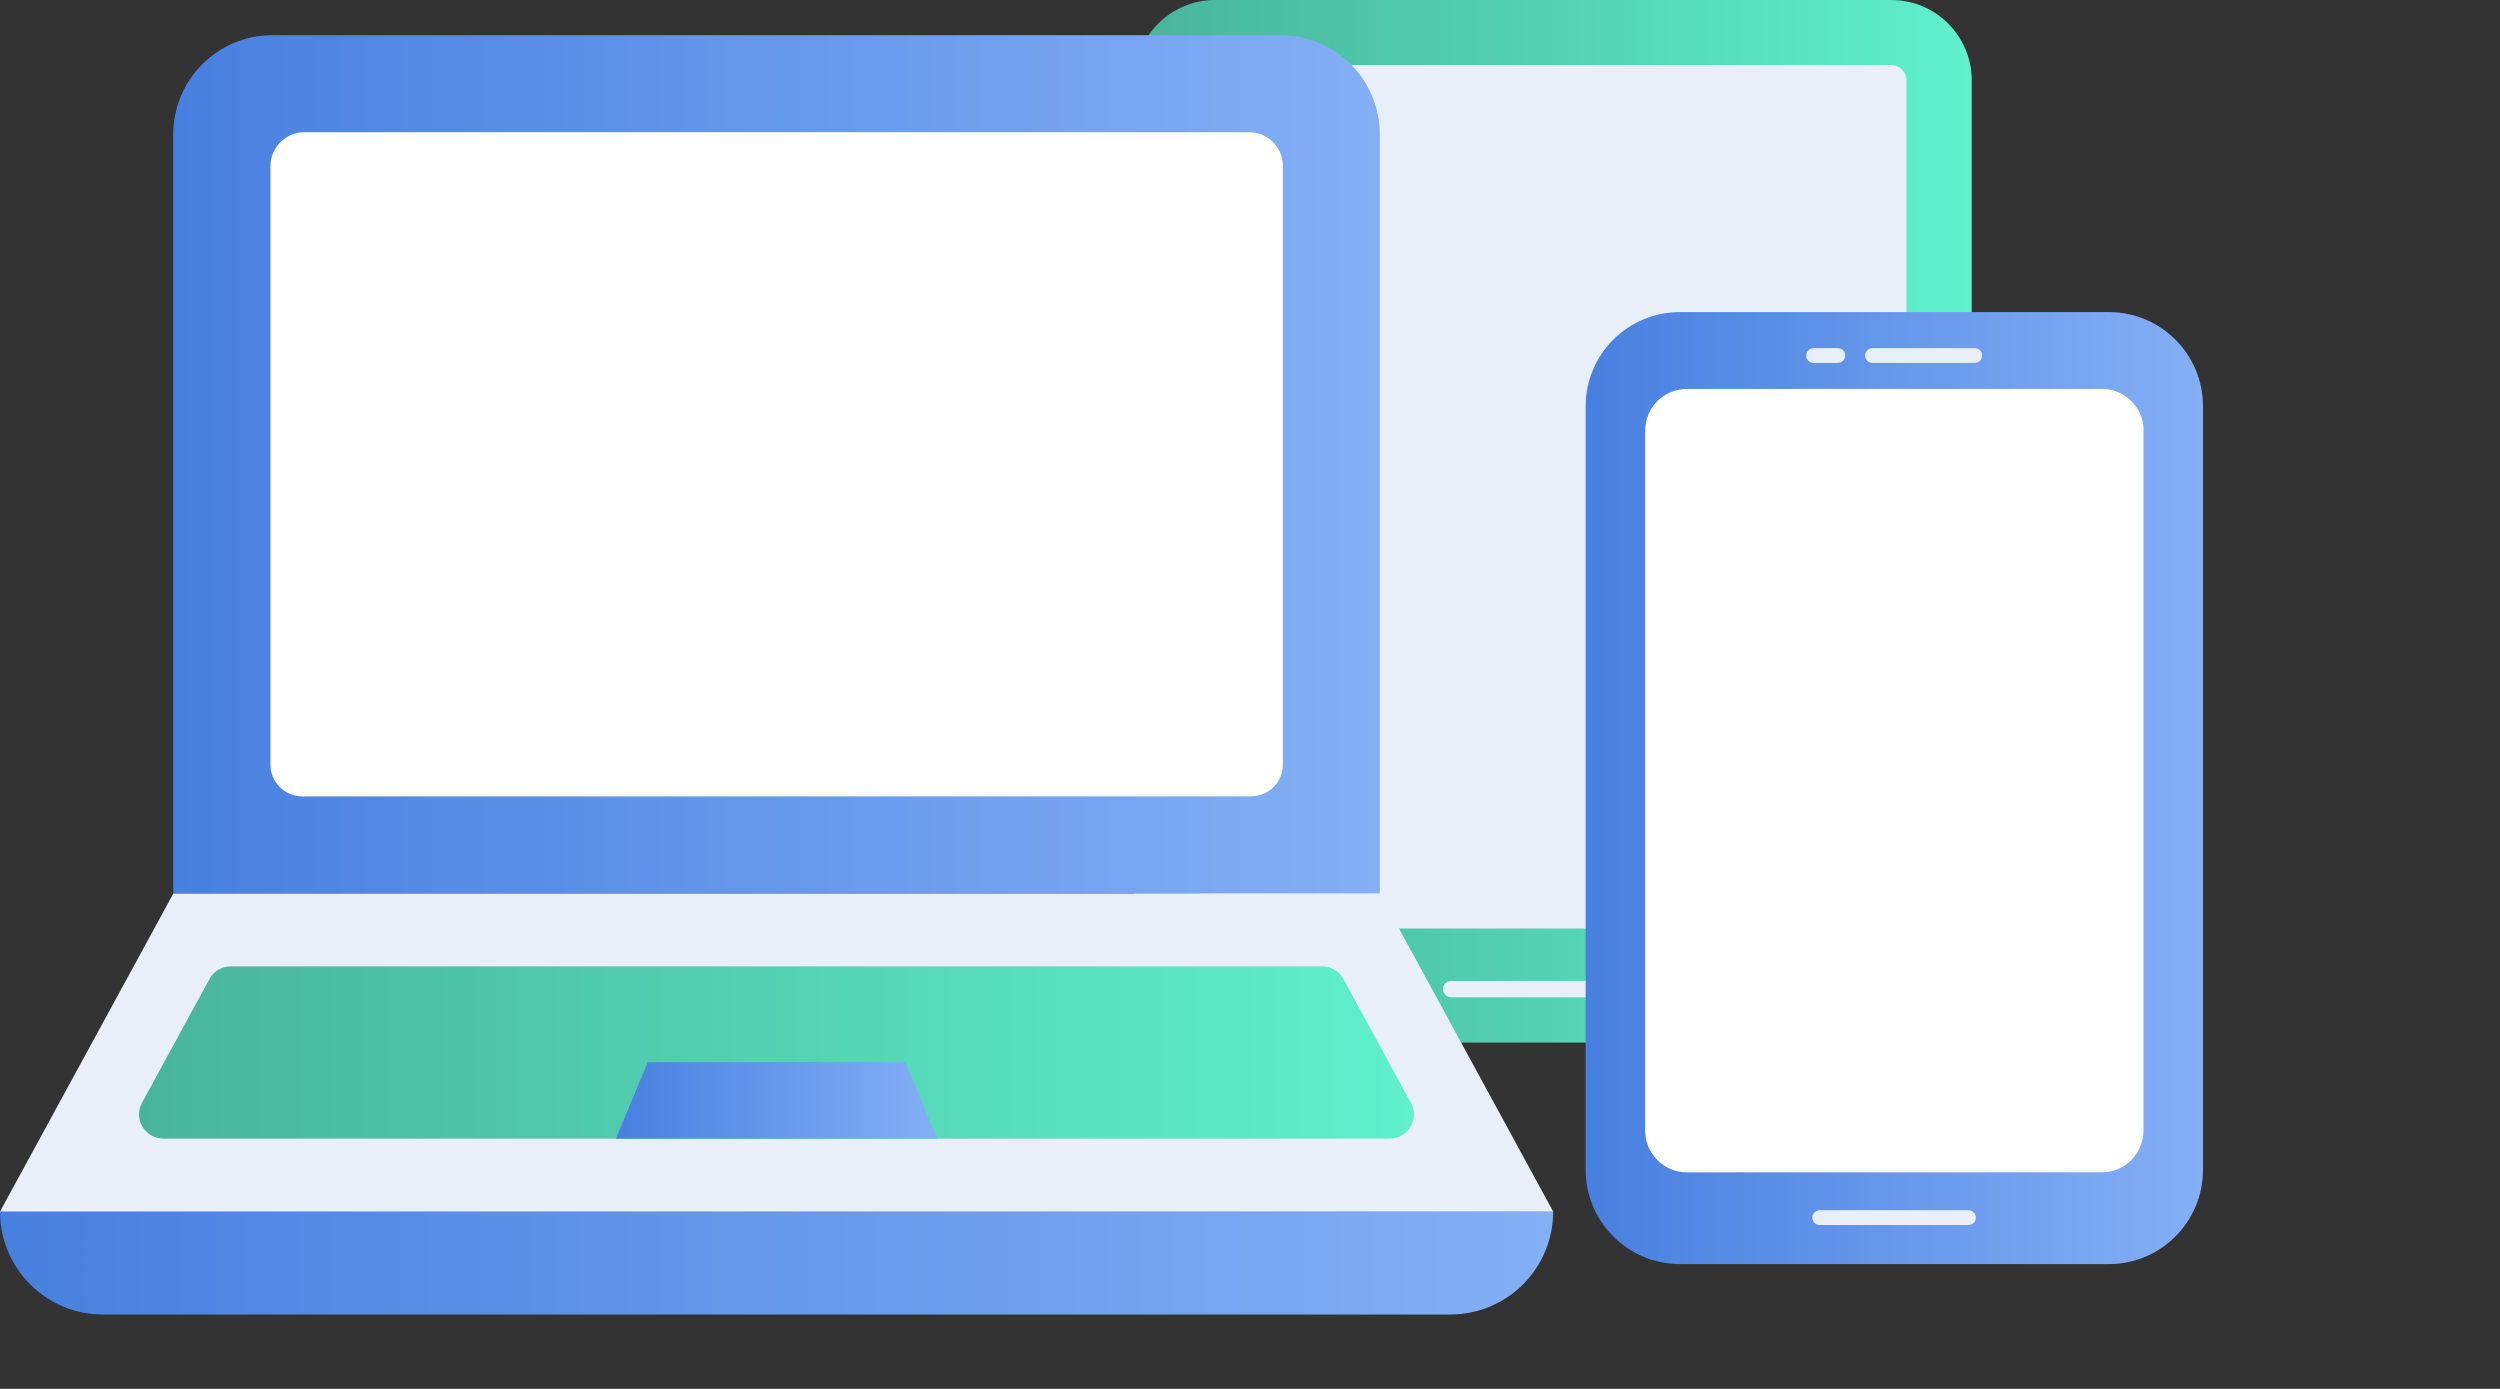
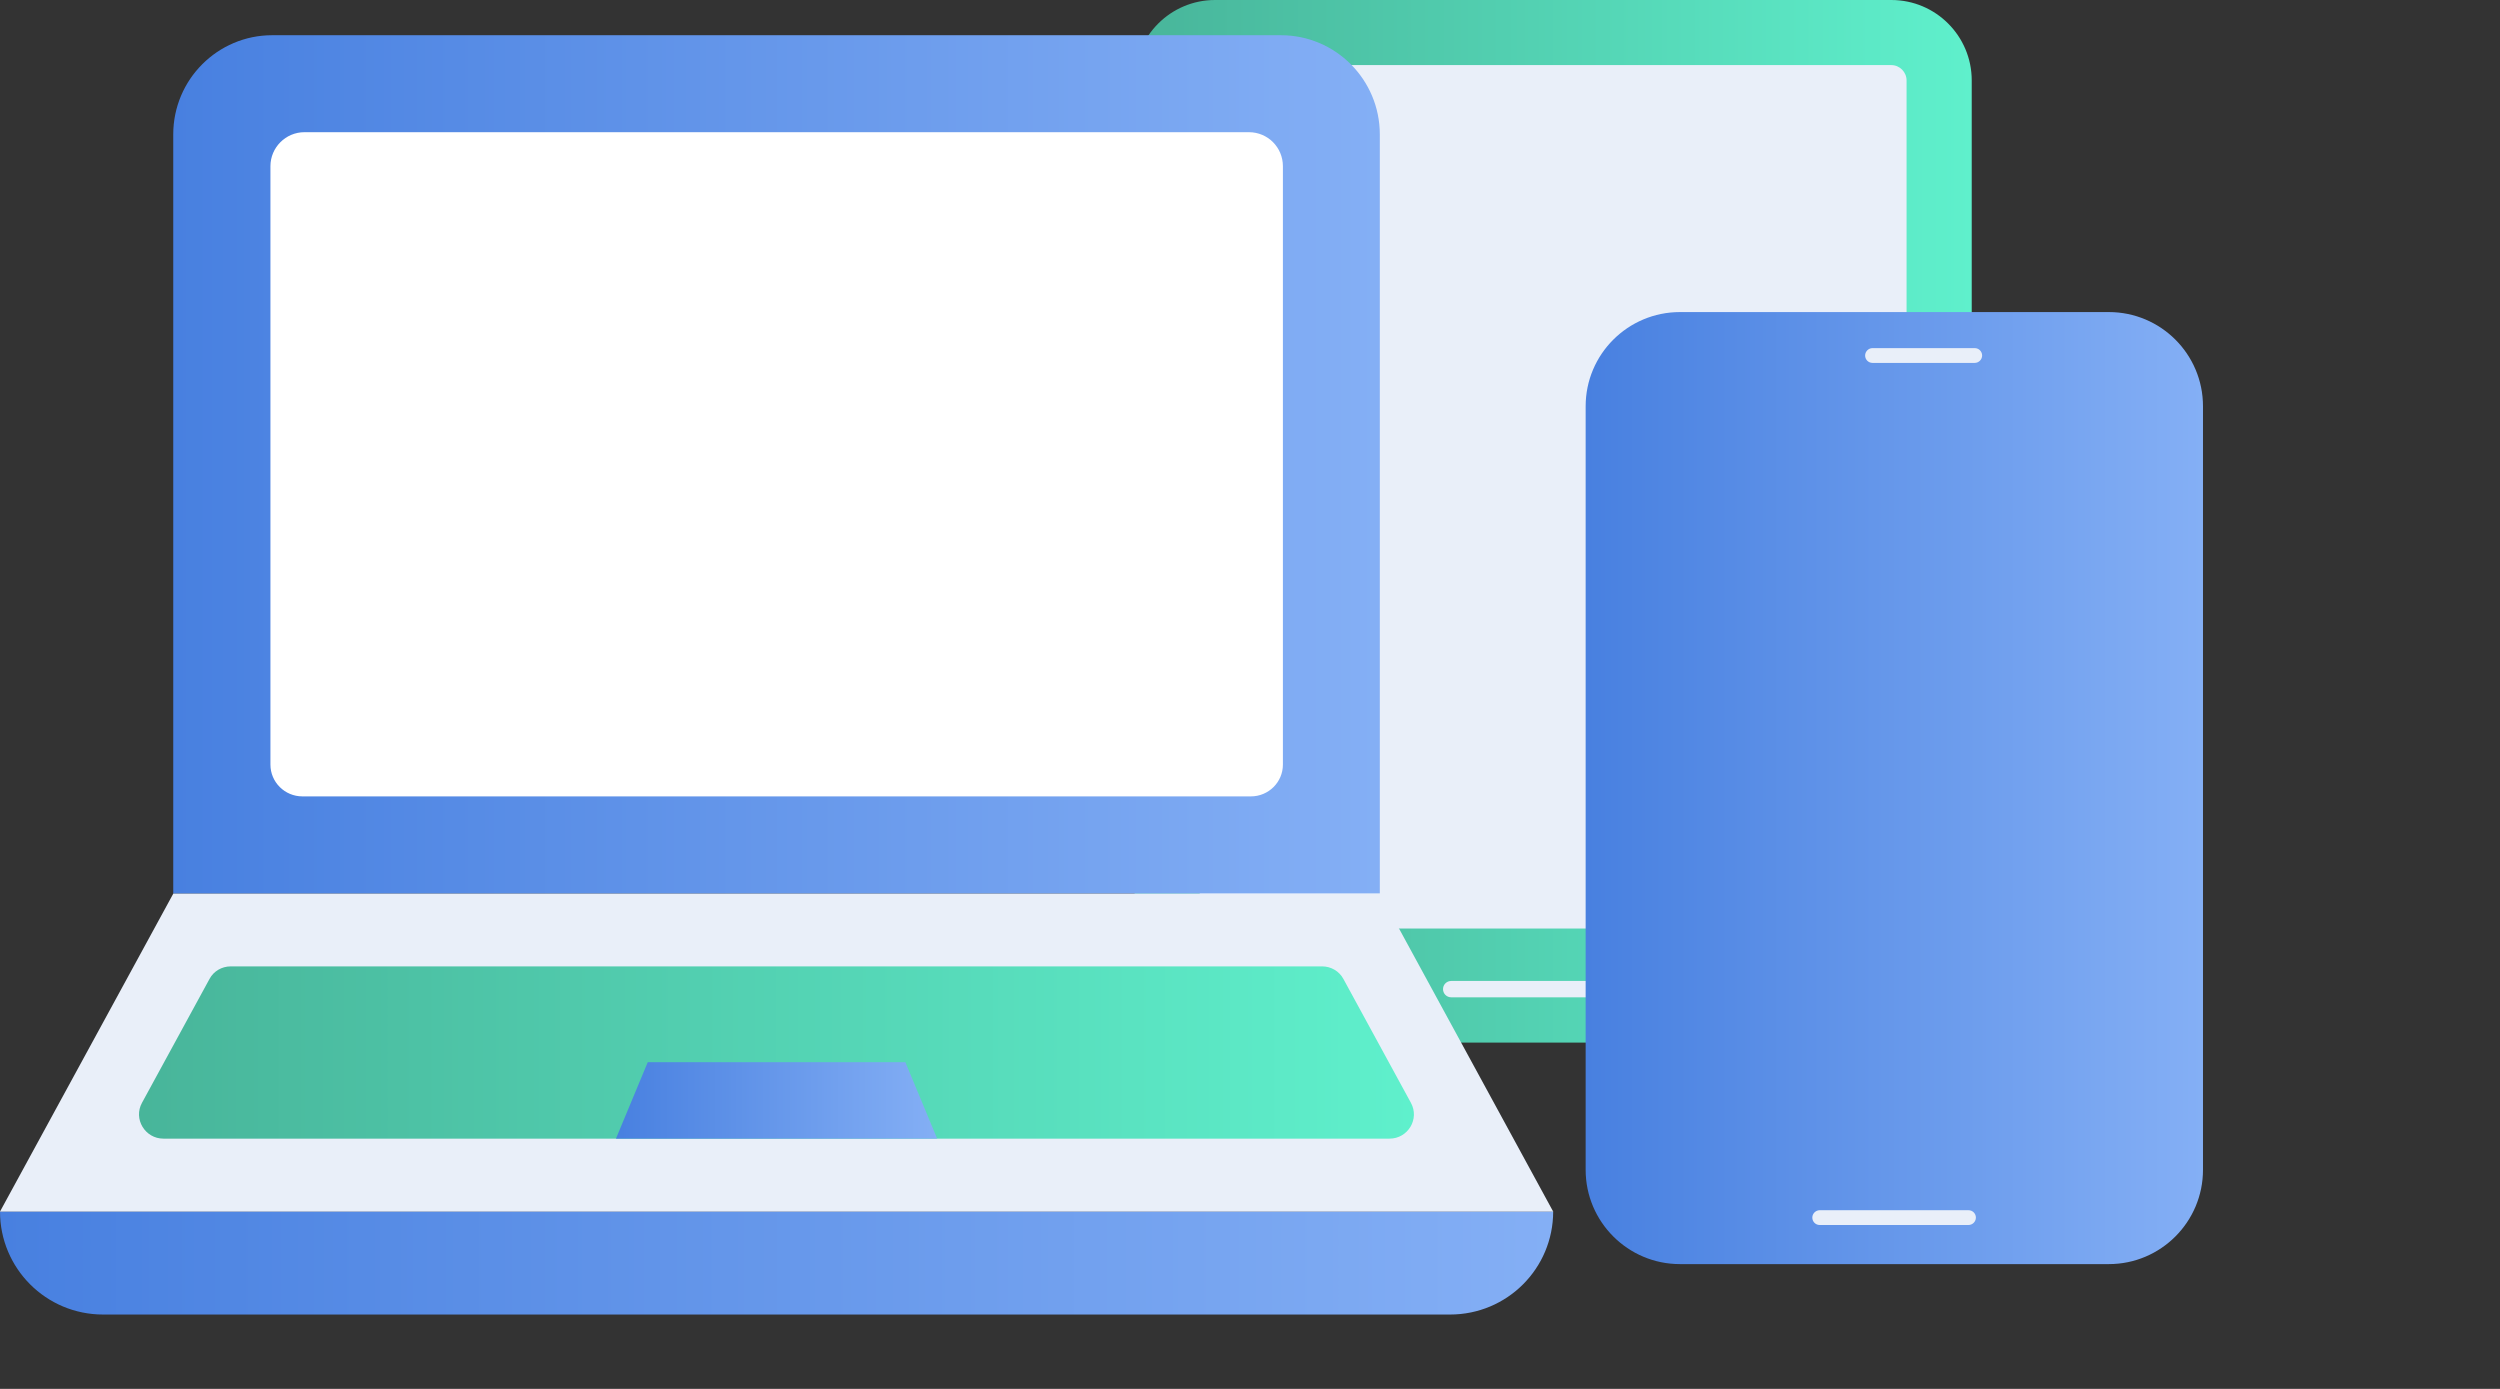
<svg xmlns="http://www.w3.org/2000/svg" width="81" height="45" viewBox="0 0 81 45" fill="none">
  <rect x="0" y="0" width="81" height="45" fill="#333333" stroke="none" />
  <path d="M63.884 2.606V31.178C63.884 32.615 62.715 33.78 61.278 33.78H39.368C37.93 33.78 36.762 32.611 36.762 31.178V2.606C36.762 1.164 37.934 0 39.368 0H61.278C62.72 0 63.884 1.168 63.884 2.606Z" fill="url(#paint0_linear_3_1492)" />
  <path d="M61.773 2.605V29.593C61.773 29.866 61.551 30.085 61.277 30.085H39.367C39.098 30.085 38.871 29.862 38.871 29.593V2.605C38.871 2.336 39.094 2.109 39.367 2.109H61.277C61.551 2.109 61.773 2.336 61.773 2.605Z" fill="#E9EFF9" />
  <path d="M53.617 32.313H47.019C46.872 32.313 46.754 32.195 46.754 32.048C46.754 31.901 46.872 31.783 47.019 31.783H53.617C53.764 31.783 53.882 31.901 53.882 32.048C53.882 32.195 53.764 32.313 53.617 32.313Z" fill="#E9EFF9" />
  <path d="M44.706 4.356V28.952H5.613V4.356C5.613 2.578 7.051 1.141 8.82 1.141H41.499C43.268 1.141 44.706 2.578 44.706 4.356Z" fill="url(#paint1_linear_3_1492)" />
  <path d="M41.566 5.384V24.773C41.566 25.34 41.104 25.803 40.528 25.803H9.8C9.224 25.803 8.762 25.34 8.762 24.773V5.384C8.762 4.779 9.258 4.283 9.863 4.283H40.465C41.079 4.283 41.566 4.779 41.566 5.384Z" fill="white" />
  <path d="M50.323 39.25C50.323 41.099 48.831 42.591 46.981 42.591H3.341C1.492 42.591 0 41.099 0 39.25H50.323Z" fill="url(#paint2_linear_3_1492)" />
  <path d="M50.323 39.255H0L5.615 28.953H44.712L50.323 39.255Z" fill="#E9EFF9" />
  <path d="M45.019 36.892H5.296C4.699 36.892 4.312 36.253 4.602 35.728L6.788 31.718C6.922 31.466 7.187 31.311 7.473 31.311H42.841C43.123 31.311 43.392 31.466 43.526 31.718L45.712 35.728C46.002 36.253 45.62 36.892 45.019 36.892Z" fill="url(#paint3_linear_3_1492)" />
  <path d="M19.957 36.892L20.987 34.416H29.334L30.364 36.892H19.957Z" fill="url(#paint4_linear_3_1492)" />
  <path d="M71.377 13.163V37.902C71.377 39.587 70.011 40.957 68.326 40.957H54.431C52.745 40.957 51.375 39.587 51.375 37.902V13.163C51.375 11.477 52.745 10.111 54.431 10.111H68.326C70.011 10.111 71.377 11.477 71.377 13.163Z" fill="url(#paint5_linear_3_1492)" />
  <path d="M63.779 39.69H58.958C58.824 39.69 58.719 39.581 58.719 39.45C58.719 39.32 58.828 39.211 58.958 39.211H63.779C63.914 39.211 64.019 39.32 64.019 39.45C64.019 39.581 63.91 39.69 63.779 39.69Z" fill="#E9EFF9" />
  <path d="M63.981 11.758H60.669C60.535 11.758 60.43 11.649 60.43 11.519C60.43 11.389 60.539 11.279 60.669 11.279H63.981C64.116 11.279 64.221 11.389 64.221 11.519C64.221 11.649 64.112 11.758 63.981 11.758Z" fill="#E9EFF9" />
-   <path d="M59.545 11.758H58.759C58.625 11.758 58.52 11.649 58.52 11.519C58.52 11.389 58.629 11.279 58.759 11.279H59.545C59.68 11.279 59.785 11.389 59.785 11.519C59.785 11.649 59.675 11.758 59.545 11.758Z" fill="#E9EFF9" />
-   <path d="M69.448 13.947V36.634C69.448 37.378 68.843 37.984 68.099 37.984H54.654C53.906 37.984 53.305 37.374 53.305 36.634V13.947C53.305 13.203 53.906 12.602 54.65 12.602H68.108C68.843 12.602 69.453 13.203 69.453 13.947H69.448Z" fill="white" />
  <defs>
    <linearGradient id="paint0_linear_3_1492" x1="36.758" y1="16.892" x2="63.884" y2="16.892" gradientUnits="userSpaceOnUse">
      <stop stop-color="#48B59A" />
      <stop offset="1" stop-color="#5FF0CC" />
    </linearGradient>
    <linearGradient id="paint1_linear_3_1492" x1="5.613" y1="15.044" x2="44.706" y2="15.044" gradientUnits="userSpaceOnUse">
      <stop stop-color="#4880E0" />
      <stop offset="1" stop-color="#84AFF5" />
    </linearGradient>
    <linearGradient id="paint2_linear_3_1492" x1="0" y1="40.923" x2="50.323" y2="40.923" gradientUnits="userSpaceOnUse">
      <stop stop-color="#4880E0" />
      <stop offset="1" stop-color="#84AFF5" />
    </linearGradient>
    <linearGradient id="paint3_linear_3_1492" x1="4.506" y1="34.101" x2="45.809" y2="34.101" gradientUnits="userSpaceOnUse">
      <stop stop-color="#48B59A" />
      <stop offset="1" stop-color="#5FF0CC" />
    </linearGradient>
    <linearGradient id="paint4_linear_3_1492" x1="19.957" y1="35.656" x2="30.364" y2="35.656" gradientUnits="userSpaceOnUse">
      <stop stop-color="#4880E0" />
      <stop offset="1" stop-color="#84AFF5" />
    </linearGradient>
    <linearGradient id="paint5_linear_3_1492" x1="51.375" y1="25.536" x2="71.377" y2="25.536" gradientUnits="userSpaceOnUse">
      <stop stop-color="#4880E0" />
      <stop offset="1" stop-color="#84AFF5" />
    </linearGradient>
  </defs>
</svg>